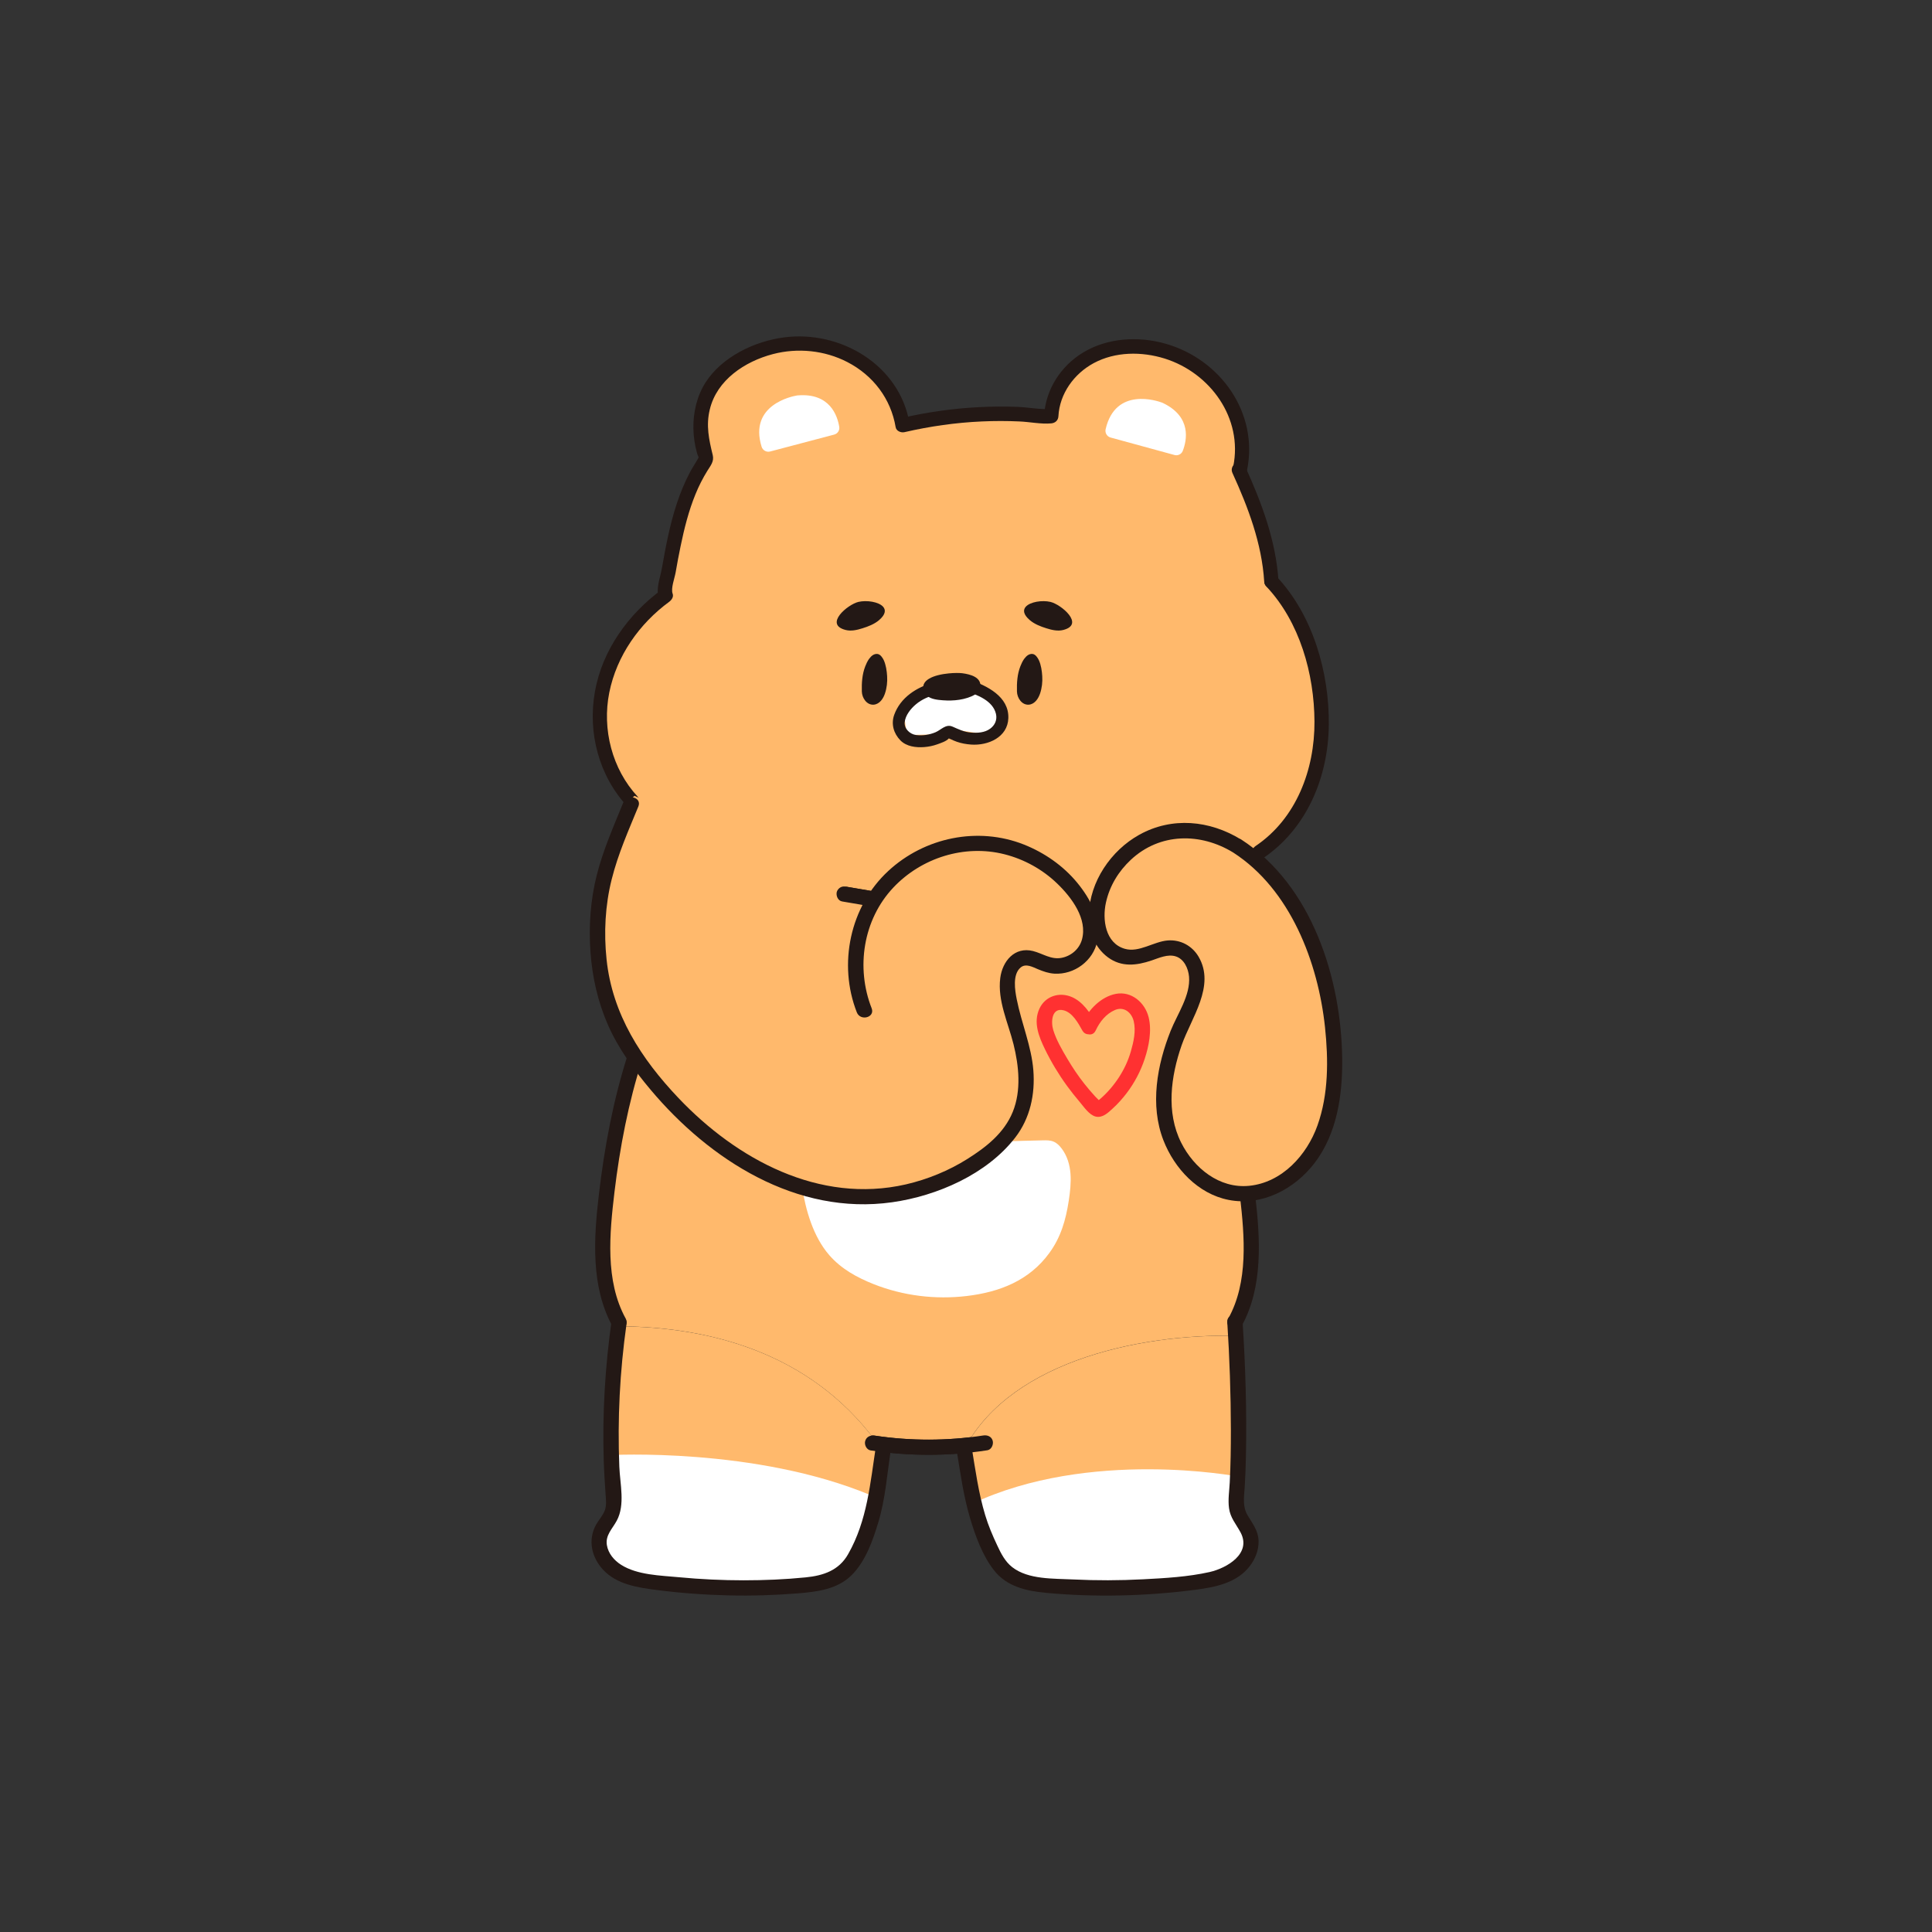
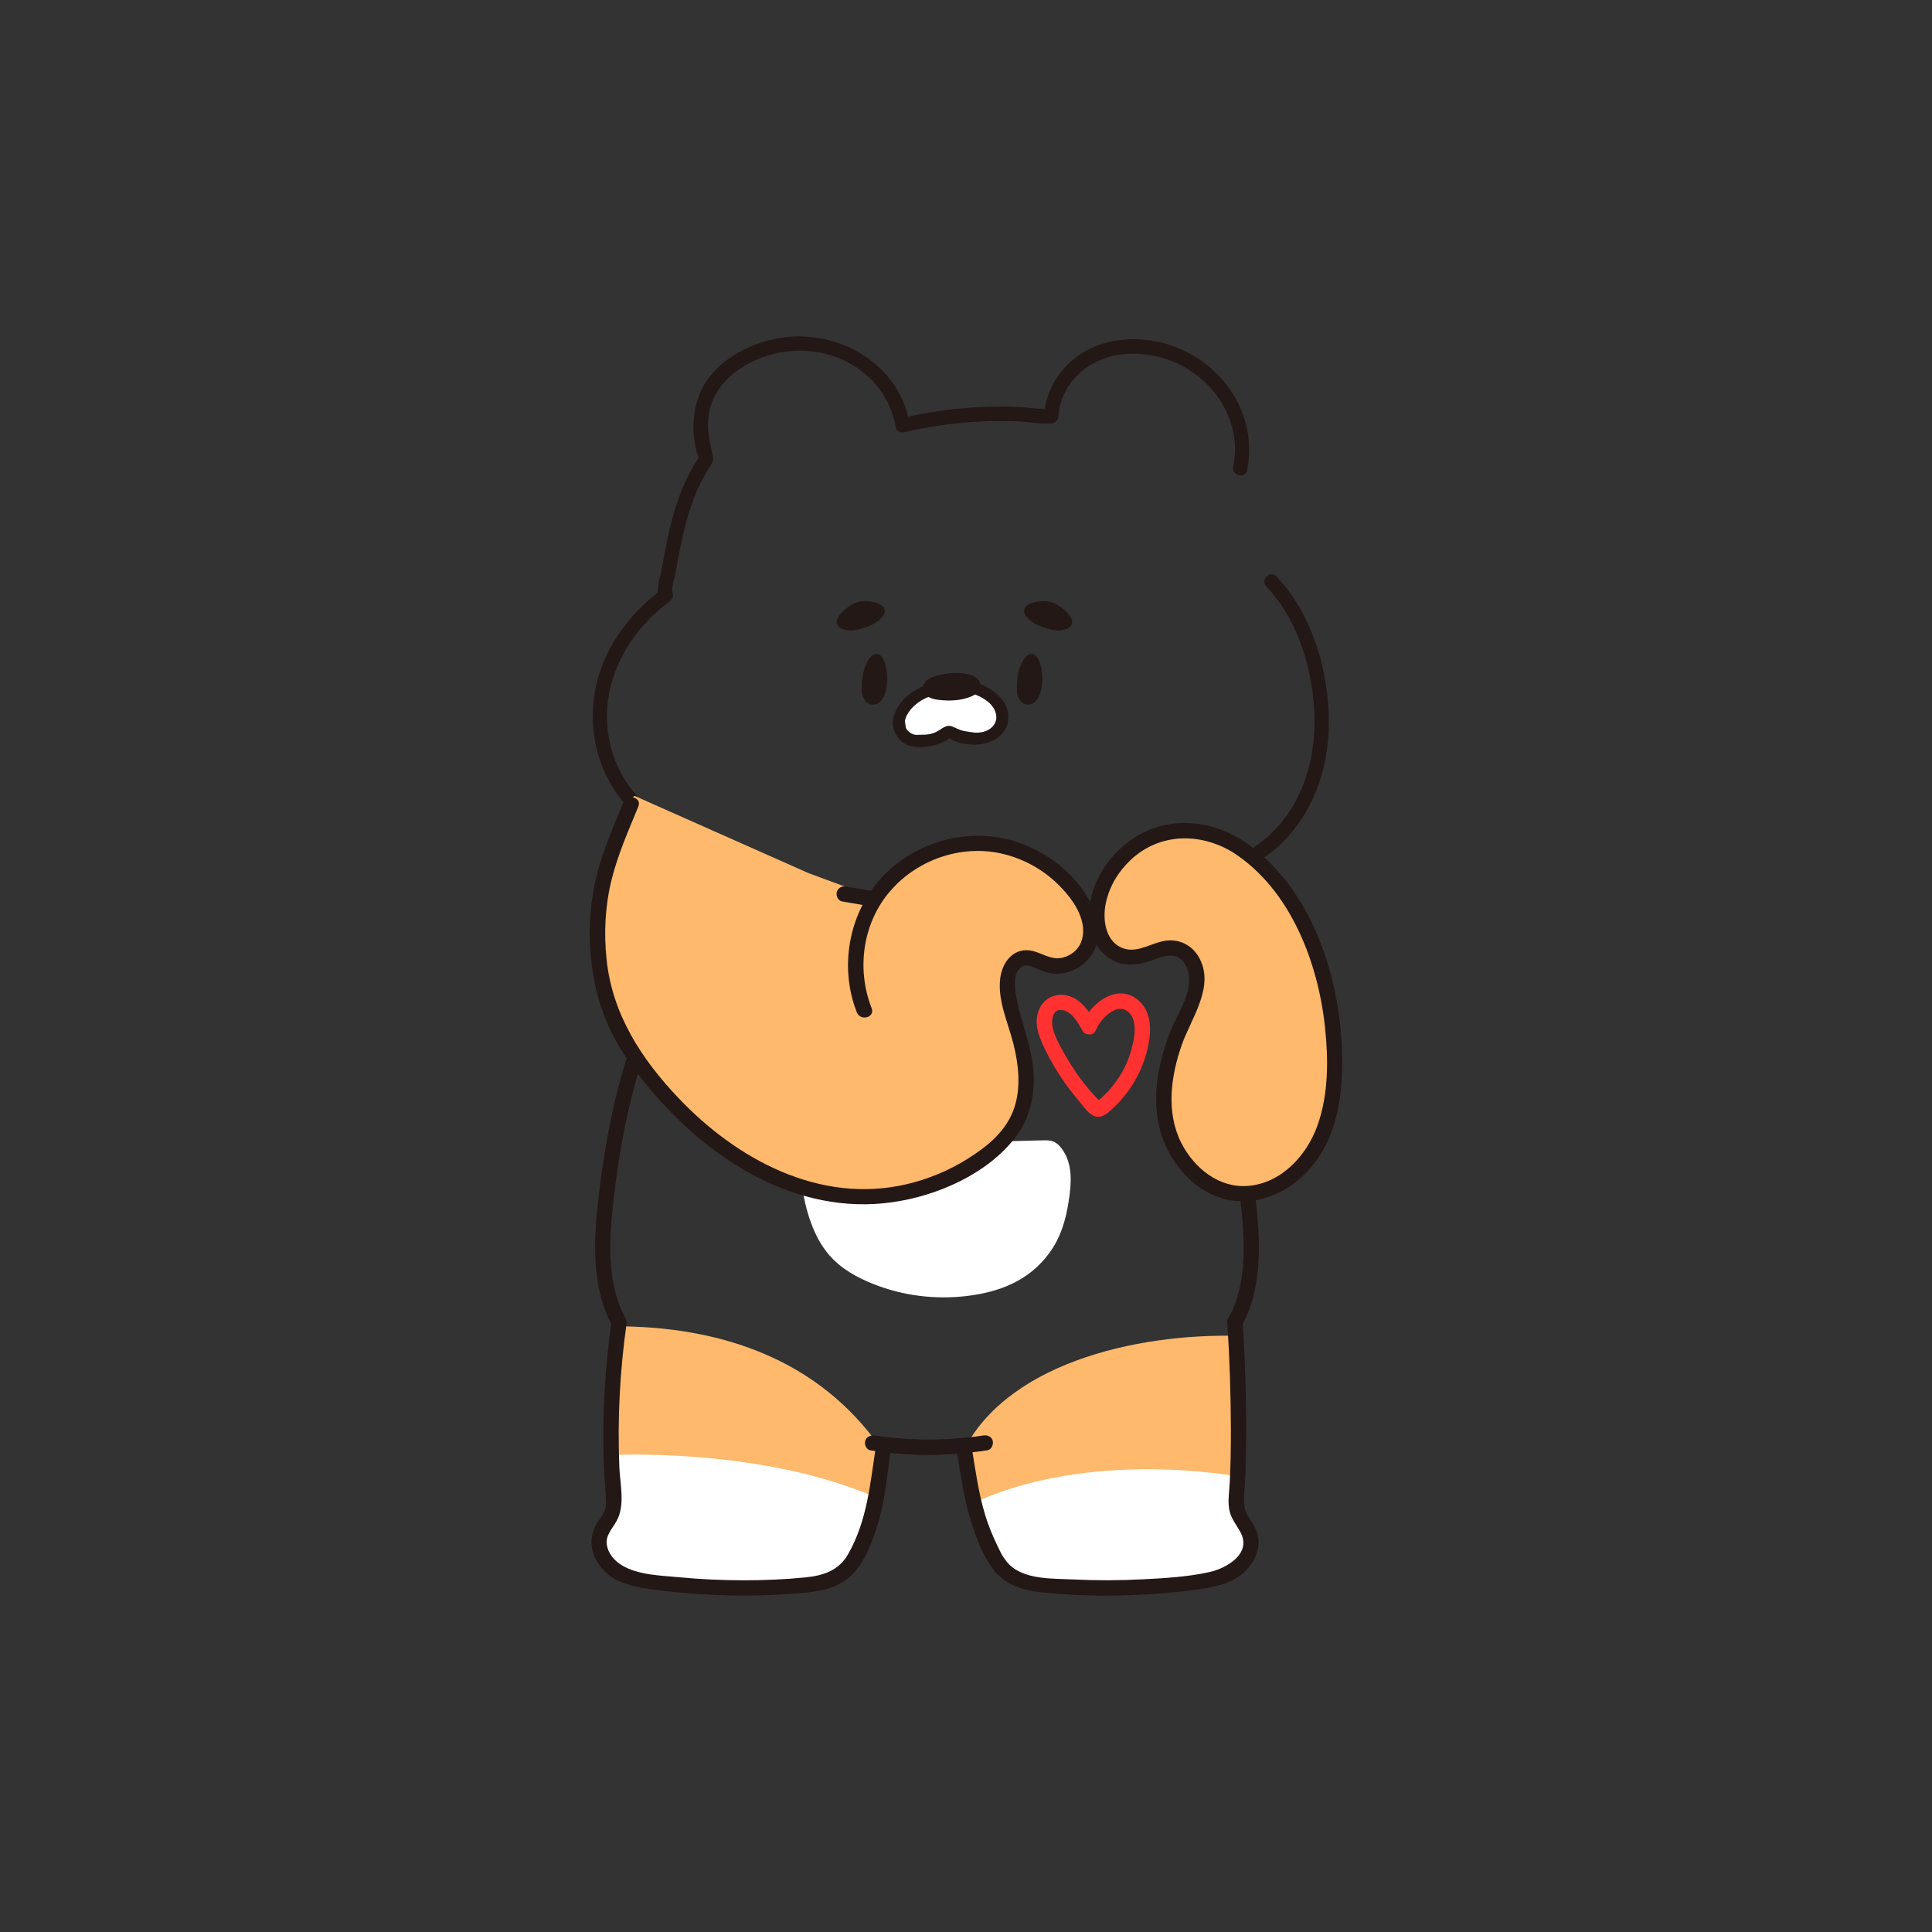
<svg xmlns="http://www.w3.org/2000/svg" width="108" height="108" viewBox="0 0 108 108" fill="none">
  <rect x="0" y="0" width="108" height="108" fill="#333333" stroke="none" />
-   <path d="M74.546 57.519L72.883 51.251L70.461 48.493C70.773 48.7 71.117 48.864 71.518 48.944C71.566 48.96 70.292 47.926 70.164 47.802C59.355 52.497 46.936 51.974 36.203 45.287C35.734 44.9 35.282 44.493 34.853 44.074C34.837 44.106 34.825 44.134 34.809 44.166C34.929 44.249 35.049 44.333 35.165 44.417C30.832 53.287 35.498 59.055 35.498 59.055L33.72 68.812L34.364 74.137C40.179 74.129 45.734 75.917 49.251 80.979L53.476 80.636C53.476 80.636 53.576 80.939 53.72 81.386C56.055 76.257 63.424 74.52 69.243 74.672L69.259 74.073L69.792 70.229L69.375 66.86C75.367 65.794 74.537 57.514 74.537 57.514L74.546 57.519Z" fill="#FFB96C" />
  <path d="M59.347 64.205C59.227 64.041 59.078 63.89 58.886 63.814C58.702 63.738 58.498 63.742 58.297 63.746C57.557 63.758 56.816 63.786 56.075 63.806C53.195 66.66 48.862 67.191 44.821 66.273C45.037 67.666 45.462 69.131 46.355 70.161C47.024 70.931 47.905 71.414 48.842 71.786C50.484 72.436 52.29 72.656 54.04 72.448C55.879 72.229 57.533 71.586 58.654 70.049C59.303 69.163 59.579 68.197 59.743 67.127C59.895 66.137 59.984 65.059 59.347 64.201V64.205Z" fill="white" />
  <path d="M35.077 59.007C34.268 61.538 33.784 64.165 33.475 66.799C33.191 69.222 33.019 71.913 34.232 74.132C34.496 74.615 35.237 74.184 34.973 73.701C33.816 71.59 34.076 68.947 34.348 66.648C34.649 64.141 35.129 61.642 35.898 59.235C36.066 58.708 35.237 58.484 35.069 59.007H35.077Z" fill="#231815" />
  <path d="M69.319 66.895C69.571 69.119 69.792 71.662 68.666 73.698C68.398 74.181 69.139 74.612 69.407 74.129C70.613 71.945 70.448 69.283 70.176 66.895C70.116 66.353 69.255 66.349 69.319 66.895Z" fill="#231815" />
  <path d="M48.666 81.079C50.836 81.406 53.023 81.406 55.194 81.071C55.426 81.035 55.546 80.747 55.494 80.544C55.43 80.3 55.194 80.208 54.965 80.244C52.959 80.552 50.9 80.556 48.894 80.252C48.662 80.216 48.433 80.312 48.365 80.552C48.305 80.755 48.437 81.043 48.666 81.079Z" fill="#231815" />
  <path d="M61.253 57.179C60.945 56.62 60.528 56.001 59.924 55.738C59.223 55.434 58.434 55.678 58.105 56.384C57.749 57.155 58.073 57.953 58.418 58.66C58.762 59.366 59.175 60.053 59.643 60.696C59.867 61.003 60.104 61.303 60.352 61.594C60.58 61.861 60.881 62.324 61.245 62.416C61.63 62.512 61.946 62.201 62.202 61.965C62.487 61.706 62.743 61.418 62.975 61.115C63.42 60.532 63.764 59.877 63.992 59.183C64.221 58.488 64.397 57.614 64.209 56.864C64.005 56.045 63.252 55.391 62.375 55.558C61.545 55.718 60.853 56.44 60.508 57.175C60.276 57.67 61.017 58.105 61.249 57.606C61.481 57.107 61.834 56.672 62.327 56.46C62.819 56.249 63.256 56.584 63.376 57.087C63.508 57.63 63.368 58.245 63.216 58.772C63.063 59.299 62.843 59.766 62.555 60.213C62.266 60.66 61.918 61.067 61.517 61.418C61.474 61.458 61.409 61.498 61.373 61.542L61.341 61.566C61.253 61.622 61.309 61.634 61.51 61.598C61.517 61.582 61.253 61.33 61.225 61.298C61.017 61.071 60.813 60.831 60.62 60.588C60.268 60.145 59.952 59.67 59.663 59.183C59.375 58.696 59.05 58.141 58.878 57.582C58.742 57.143 58.778 56.309 59.455 56.476C59.952 56.6 60.276 57.195 60.504 57.606C60.769 58.089 61.514 57.658 61.245 57.175L61.253 57.179Z" fill="#FF3131" />
  <path d="M34.368 74.141L34.376 74.197L34.02 84.308L33.367 85.49C31.705 90.456 44.877 88.743 44.877 88.743C49.207 87.917 49.09 80.995 49.09 80.995L49.255 80.983C45.738 75.921 40.184 74.133 34.368 74.141Z" fill="#FFB96C" />
  <path d="M34.064 81.342C34.064 81.342 42.23 80.879 48.718 83.601L48.161 86.328L46.503 88.036L44.108 88.571L39.302 88.659L34.853 87.921L33.403 86.236L34.228 84.987L34.288 81.314" fill="white" />
  <path d="M34.192 73.801C33.828 76.388 33.668 78.995 33.748 81.602C33.768 82.244 33.808 82.883 33.852 83.526C33.872 83.813 33.912 84.124 33.82 84.4C33.716 84.703 33.479 84.951 33.323 85.226C32.847 86.085 33.067 87.063 33.724 87.761C34.481 88.568 35.646 88.747 36.691 88.879C38.017 89.051 39.35 89.15 40.688 89.182C42.026 89.214 43.299 89.174 44.597 89.07C45.662 88.983 46.788 88.851 47.589 88.069C48.39 87.286 48.798 86.089 49.098 85.099C49.499 83.769 49.591 82.376 49.803 81.011C49.887 80.472 49.058 80.24 48.974 80.783C48.646 82.891 48.49 84.987 47.408 86.883C46.896 87.785 46.035 88.076 45.041 88.176C43.888 88.292 42.723 88.34 41.565 88.34C40.408 88.34 39.154 88.284 37.953 88.168C36.911 88.069 35.63 88.049 34.721 87.474C34.328 87.226 34 86.839 33.924 86.368C33.836 85.813 34.236 85.458 34.477 85.007C34.957 84.121 34.657 82.943 34.621 81.985C34.513 79.326 34.649 76.66 35.021 74.025C35.097 73.486 34.272 73.254 34.192 73.797V73.801Z" fill="#231815" />
  <path d="M53.724 81.39C54.112 82.603 54.829 84.891 54.785 85.194C55.202 90.99 67.184 88.448 67.184 88.448C71.514 87.146 68.963 84.428 68.963 84.428L69.243 74.675C63.424 74.524 56.055 76.264 53.72 81.39H53.724Z" fill="#FFB96C" />
  <path d="M69.187 82.536C69.187 82.536 60.897 80.951 54.313 84.072C54.313 84.072 55.042 89.07 61.113 88.759L66.291 88.611L68.838 87.881L69.932 86.2L69.363 84.983L69.183 82.536H69.187Z" fill="white" />
  <path d="M68.606 73.913C68.734 75.917 68.803 77.925 68.807 79.933C68.807 80.911 68.795 81.893 68.743 82.871C68.719 83.346 68.638 83.833 68.703 84.308C68.775 84.851 69.099 85.198 69.347 85.661C69.98 86.843 68.586 87.657 67.621 87.877C66.412 88.148 65.13 88.22 63.893 88.284C62.591 88.352 61.285 88.356 59.98 88.292C58.898 88.236 57.485 88.308 56.584 87.605C56.187 87.294 55.959 86.847 55.751 86.4C55.49 85.845 55.25 85.286 55.074 84.699C54.697 83.454 54.525 82.16 54.313 80.879C54.225 80.336 53.396 80.568 53.484 81.107C53.688 82.36 53.86 83.626 54.221 84.843C54.513 85.833 54.922 86.963 55.566 87.781C56.271 88.683 57.357 88.935 58.446 89.038C59.832 89.17 61.229 89.214 62.619 89.186C64.009 89.158 65.422 89.05 66.812 88.871C67.918 88.727 69.123 88.496 69.848 87.566C70.164 87.162 70.368 86.663 70.356 86.144C70.341 85.57 70.024 85.182 69.744 84.711C69.447 84.212 69.543 83.693 69.579 83.138C69.616 82.584 69.636 81.993 69.648 81.422C69.7 78.919 69.624 76.412 69.463 73.913C69.427 73.366 68.57 73.362 68.606 73.913Z" fill="#231815" />
-   <path d="M36.202 45.287C46.935 51.974 59.355 52.496 70.164 47.802C70.156 47.794 70.152 47.79 70.156 47.79L73.011 44.529L74.009 40.07L73.007 36.509L70.877 30.952L69.235 25.882C69.103 21.264 66.588 20.206 66.588 20.206C59.439 17.172 58.974 23.176 58.974 23.176L50.436 23.834C50.368 22.381 47.572 19.886 47.572 19.886C38.433 17.583 39.51 25.16 39.51 25.16C37.059 29.252 37.46 33.08 37.46 33.08C30.84 38.756 34.877 44.034 34.877 44.034C34.869 44.05 34.865 44.062 34.857 44.078C35.285 44.501 35.738 44.904 36.206 45.291L36.202 45.287Z" fill="#FFB96C" />
  <path d="M51.814 38.201L50.468 39.511L50.704 41.091L52.086 41.055L53.368 40.788L54.95 41.023L55.995 40.317L55.794 39.008L51.814 38.201Z" fill="white" />
-   <path d="M66.115 25.211C66.347 24.617 66.624 23.303 65.01 22.529C64.994 22.521 64.982 22.517 64.966 22.509C64.71 22.413 62.359 21.603 61.806 23.99C61.758 24.193 61.878 24.401 62.078 24.457L65.655 25.435C65.843 25.487 66.043 25.391 66.115 25.211Z" fill="white" />
-   <path d="M46.916 23.87C46.815 23.24 46.395 21.962 44.609 22.102C44.593 22.102 44.577 22.102 44.561 22.106C44.288 22.15 41.849 22.629 42.574 24.972C42.634 25.172 42.843 25.291 43.047 25.24L46.631 24.294C46.819 24.246 46.944 24.062 46.916 23.87Z" fill="white" />
  <path d="M57.34 33.918C57.18 34.097 57.2 34.353 57.569 34.668C57.829 34.888 58.166 35.02 58.498 35.123C58.802 35.219 59.131 35.295 59.439 35.215C60.657 34.904 59.319 33.786 58.718 33.646C58.254 33.539 57.585 33.642 57.34 33.918Z" fill="#231815" />
  <path d="M49.367 33.918C49.527 34.097 49.507 34.353 49.138 34.668C48.878 34.888 48.542 35.02 48.209 35.123C47.905 35.219 47.577 35.295 47.268 35.215C46.051 34.904 47.388 33.786 47.989 33.646C48.454 33.539 49.122 33.642 49.367 33.918Z" fill="#231815" />
  <path d="M57.256 36.824C57.16 36.96 57.088 37.119 57.04 37.243C56.864 37.694 56.836 38.173 56.848 38.652C56.856 39.016 57.124 39.427 57.521 39.391C57.845 39.359 58.045 39.051 58.142 38.764C58.246 38.453 58.282 38.125 58.262 37.798C58.246 37.511 58.194 37.163 58.073 36.904C58.009 36.768 57.881 36.569 57.713 36.556C57.521 36.541 57.373 36.668 57.256 36.828V36.824Z" fill="#231815" />
  <path d="M48.586 36.824C48.49 36.96 48.417 37.119 48.37 37.243C48.193 37.694 48.165 38.173 48.177 38.652C48.185 39.016 48.454 39.427 48.85 39.391C49.174 39.359 49.375 39.051 49.471 38.764C49.575 38.453 49.611 38.125 49.591 37.798C49.575 37.511 49.523 37.163 49.403 36.904C49.339 36.768 49.211 36.569 49.042 36.556C48.85 36.541 48.702 36.668 48.586 36.828V36.824Z" fill="#231815" />
  <path d="M53.035 37.643C52.254 37.718 51.309 38.006 51.698 38.74C51.838 39.004 52.17 39.088 52.467 39.124C53.079 39.196 53.724 39.172 54.293 38.932C54.525 38.836 54.765 38.669 54.801 38.421C54.882 37.85 54.233 37.694 53.8 37.635C53.64 37.615 53.352 37.611 53.035 37.643Z" fill="#231815" />
  <path d="M52.19 38.153C51.233 38.417 50.336 38.992 49.987 39.958C49.803 40.473 49.955 41 50.332 41.387C50.672 41.734 51.205 41.798 51.669 41.762C51.914 41.742 52.158 41.694 52.39 41.61C52.583 41.539 52.907 41.439 53.043 41.275L53.107 41.227C52.947 41.199 52.907 41.203 52.991 41.243C53.027 41.279 53.095 41.299 53.139 41.319C53.255 41.375 53.371 41.423 53.492 41.467C53.744 41.555 54.016 41.602 54.285 41.622C55.226 41.69 56.331 41.219 56.367 40.145C56.407 38.932 55.166 38.329 54.188 37.994C53.78 37.854 53.604 38.501 54.012 38.636C54.649 38.852 55.498 39.171 55.674 39.902C55.754 40.237 55.618 40.545 55.338 40.744C55.041 40.956 54.641 40.98 54.289 40.952C53.896 40.924 53.592 40.768 53.243 40.617C52.871 40.457 52.611 40.8 52.29 40.936C51.954 41.075 51.565 41.139 51.201 41.087C50.868 41.04 50.54 40.74 50.572 40.381C50.608 39.99 50.908 39.618 51.197 39.375C51.533 39.088 51.95 38.92 52.37 38.804C52.791 38.688 52.611 38.046 52.194 38.161L52.19 38.153Z" fill="#231815" />
  <path d="M69.711 26.286C70.364 23.092 68.234 20.094 65.166 19.216C63.648 18.781 61.914 18.877 60.544 19.707C59.287 20.469 58.446 21.787 58.365 23.256L58.766 22.857C58.157 22.909 57.504 22.769 56.888 22.745C56.159 22.717 55.426 22.721 54.697 22.761C53.231 22.837 51.777 23.048 50.348 23.38L50.84 23.659C50.296 20.413 46.987 18.445 43.824 18.861C42.178 19.076 40.363 19.947 39.446 21.372C38.958 22.13 38.745 23.06 38.761 23.958C38.77 24.413 38.838 24.881 38.962 25.32C39.038 25.595 39.102 25.503 38.982 25.703C38.842 25.942 38.689 26.174 38.561 26.417C37.972 27.531 37.612 28.749 37.344 29.974C37.212 30.577 37.103 31.184 36.995 31.791C36.911 32.27 36.651 32.928 36.827 33.395L37.011 32.944C35.133 34.321 33.675 36.329 33.259 38.649C32.842 40.968 33.479 43.371 35.081 45.096C35.433 45.475 35.998 44.908 35.646 44.533C34.216 42.992 33.647 40.764 34.06 38.712C34.472 36.661 35.738 34.864 37.416 33.635C37.548 33.535 37.668 33.359 37.6 33.184C37.492 32.9 37.712 32.317 37.768 32.002C37.856 31.507 37.944 31.008 38.049 30.517C38.253 29.535 38.497 28.557 38.878 27.627C39.062 27.172 39.286 26.733 39.542 26.318C39.723 26.026 39.927 25.799 39.843 25.443C39.63 24.569 39.458 23.783 39.679 22.884C40.075 21.24 41.637 20.206 43.203 19.795C44.589 19.431 46.102 19.583 47.372 20.242C48.806 20.984 49.799 22.286 50.067 23.878C50.103 24.098 50.368 24.202 50.56 24.158C51.982 23.831 53.427 23.623 54.885 23.559C55.582 23.527 56.283 23.527 56.984 23.559C57.569 23.583 58.185 23.719 58.766 23.667C58.99 23.647 59.154 23.499 59.166 23.268C59.234 22.006 60.039 20.892 61.141 20.298C62.346 19.651 63.816 19.643 65.102 20.042C67.657 20.841 69.491 23.38 68.938 26.082C68.834 26.585 69.607 26.797 69.711 26.294V26.286Z" fill="#231815" />
  <path d="M47.076 50.392L48.602 50.652C48.718 50.672 48.826 50.672 48.934 50.608C49.022 50.556 49.106 50.452 49.13 50.352C49.178 50.145 49.066 49.865 48.83 49.825L47.304 49.566C47.188 49.546 47.08 49.546 46.972 49.61C46.883 49.662 46.799 49.766 46.775 49.865C46.727 50.073 46.839 50.352 47.076 50.392Z" fill="#231815" />
-   <path d="M68.895 26.441C69.772 28.362 70.537 30.381 70.669 32.505C70.701 33.016 71.502 33.02 71.47 32.505C71.33 30.23 70.525 28.094 69.588 26.038C69.375 25.571 68.682 25.978 68.895 26.441Z" fill="#231815" />
  <path d="M70.789 32.784C72.655 34.764 73.468 37.67 73.48 40.341C73.492 43.012 72.471 45.758 70.184 47.295C69.76 47.582 70.16 48.273 70.589 47.986C73.06 46.325 74.249 43.435 74.281 40.529C74.313 37.623 73.408 34.397 71.354 32.221C71.001 31.846 70.433 32.413 70.789 32.784Z" fill="#231815" />
  <path d="M34.945 44.952L34.072 48.022L33.415 52.8L34.364 57.083L37.832 61.89L42.779 65.562L45.013 66.736L49.463 66.895L53.832 65.418L55.995 63.806L57.048 61.343V58.385L56.639 54.888L57.048 53.73L59.058 53.886L60.788 52.924V50.64L58.269 48.193L54.973 47.135L51.489 47.91L49.595 49.982L48.714 50.109L45.185 48.804L35.47 44.489L34.945 44.952Z" fill="#FFB96C" />
  <path d="M34.853 44.836C34.308 46.177 33.715 47.51 33.359 48.92C33.002 50.329 32.902 51.814 33.011 53.267C33.115 54.64 33.419 55.993 33.972 57.263C34.556 58.604 35.429 59.797 36.367 60.915C39.667 64.843 44.537 67.961 49.871 67.207C52.386 66.851 55.166 65.642 56.752 63.59C57.585 62.512 57.869 61.175 57.765 59.834C57.661 58.492 57.104 57.207 56.836 55.861C56.736 55.362 56.591 54.472 57.052 54.085C57.344 53.838 57.725 54.057 58.025 54.181C58.325 54.305 58.614 54.408 58.942 54.428C60.06 54.492 61.117 53.706 61.341 52.608C61.59 51.41 60.949 50.233 60.212 49.339C59.427 48.389 58.382 47.666 57.24 47.211C54.657 46.189 51.677 46.812 49.651 48.692C47.512 50.672 46.84 53.898 47.897 56.592C48.097 57.099 48.926 56.879 48.726 56.364C47.837 54.097 48.245 51.41 49.939 49.614C51.509 47.95 53.92 47.187 56.151 47.754C57.252 48.033 58.278 48.6 59.094 49.387C59.911 50.173 60.804 51.371 60.48 52.528C60.332 53.051 59.887 53.434 59.355 53.542C58.754 53.662 58.297 53.303 57.745 53.163C56.715 52.907 56.035 53.734 55.915 54.672C55.754 55.941 56.355 57.167 56.656 58.372C56.956 59.578 57.1 60.955 56.615 62.153C56.131 63.35 55.102 64.141 54.076 64.787C53.051 65.434 51.854 65.929 50.636 66.209C45.794 67.314 41.184 64.807 37.933 61.386C35.85 59.195 34.228 56.696 33.908 53.634C33.751 52.145 33.828 50.616 34.192 49.163C34.556 47.71 35.137 46.421 35.686 45.079C35.894 44.568 35.065 44.349 34.857 44.852L34.853 44.836Z" fill="#231815" />
  <path d="M69.147 47.291C67.789 46.437 66.207 46.089 64.509 46.748C62.995 47.335 61.802 48.688 61.417 50.261C61.249 50.939 61.233 51.674 61.505 52.313C61.778 52.951 62.395 53.474 63.092 53.514C64.029 53.566 64.93 52.784 65.831 53.047C66.56 53.263 66.936 54.109 66.892 54.863C66.848 55.618 66.48 56.312 66.163 56.999C65.326 58.815 64.778 60.859 65.194 62.815C65.611 64.771 67.204 66.572 69.203 66.723C70.881 66.851 72.499 65.801 73.396 64.38C74.293 62.959 74.573 61.23 74.585 59.554C74.61 56.632 73.949 53.558 72.483 50.983C71.686 49.578 70.533 48.169 69.139 47.291H69.147Z" fill="#FFB96C" />
  <path d="M69.363 46.923C67.617 45.853 65.518 45.65 63.692 46.66C62.102 47.542 60.913 49.287 60.869 51.127C60.845 52.041 61.181 52.963 61.938 53.518C62.695 54.073 63.528 53.977 64.377 53.69C64.789 53.55 65.278 53.322 65.723 53.462C66.195 53.61 66.427 54.141 66.468 54.596C66.556 55.642 65.815 56.684 65.442 57.618C64.681 59.526 64.269 61.777 65.038 63.749C65.65 65.318 66.968 66.739 68.678 67.075C70.54 67.442 72.367 66.472 73.484 65.015C74.738 63.374 75.05 61.222 75.03 59.215C74.986 54.712 73.344 49.486 69.371 46.919C68.906 46.62 68.474 47.358 68.939 47.658C72.134 49.722 73.684 53.797 74.069 57.426C74.261 59.242 74.269 61.17 73.648 62.911C73.059 64.568 71.666 66.109 69.824 66.288C68.157 66.452 66.744 65.294 66.031 63.881C65.174 62.181 65.45 60.161 66.055 58.428C66.588 56.903 67.961 55.111 67 53.478C66.636 52.863 65.987 52.516 65.274 52.572C64.485 52.636 63.672 53.267 62.879 53.039C61.786 52.728 61.614 51.398 61.822 50.456C62.03 49.514 62.527 48.708 63.212 48.065C64.834 46.548 67.108 46.536 68.939 47.658C69.411 47.949 69.844 47.207 69.371 46.919L69.363 46.923Z" fill="#231815" />
  <path d="M48.666 81.079C50.836 81.406 53.023 81.406 55.194 81.071C55.426 81.035 55.546 80.747 55.494 80.544C55.43 80.3 55.194 80.208 54.965 80.244C52.959 80.552 50.9 80.556 48.894 80.252C48.662 80.216 48.433 80.312 48.365 80.552C48.305 80.755 48.437 81.043 48.666 81.079Z" fill="#231815" />
  <path d="M47.076 50.392L48.602 50.652C48.718 50.672 48.826 50.672 48.934 50.608C49.022 50.556 49.106 50.452 49.13 50.352C49.178 50.145 49.066 49.865 48.83 49.825L47.304 49.566C47.188 49.546 47.08 49.546 46.972 49.61C46.883 49.662 46.799 49.766 46.775 49.865C46.727 50.073 46.839 50.352 47.076 50.392Z" fill="#231815" />
</svg>